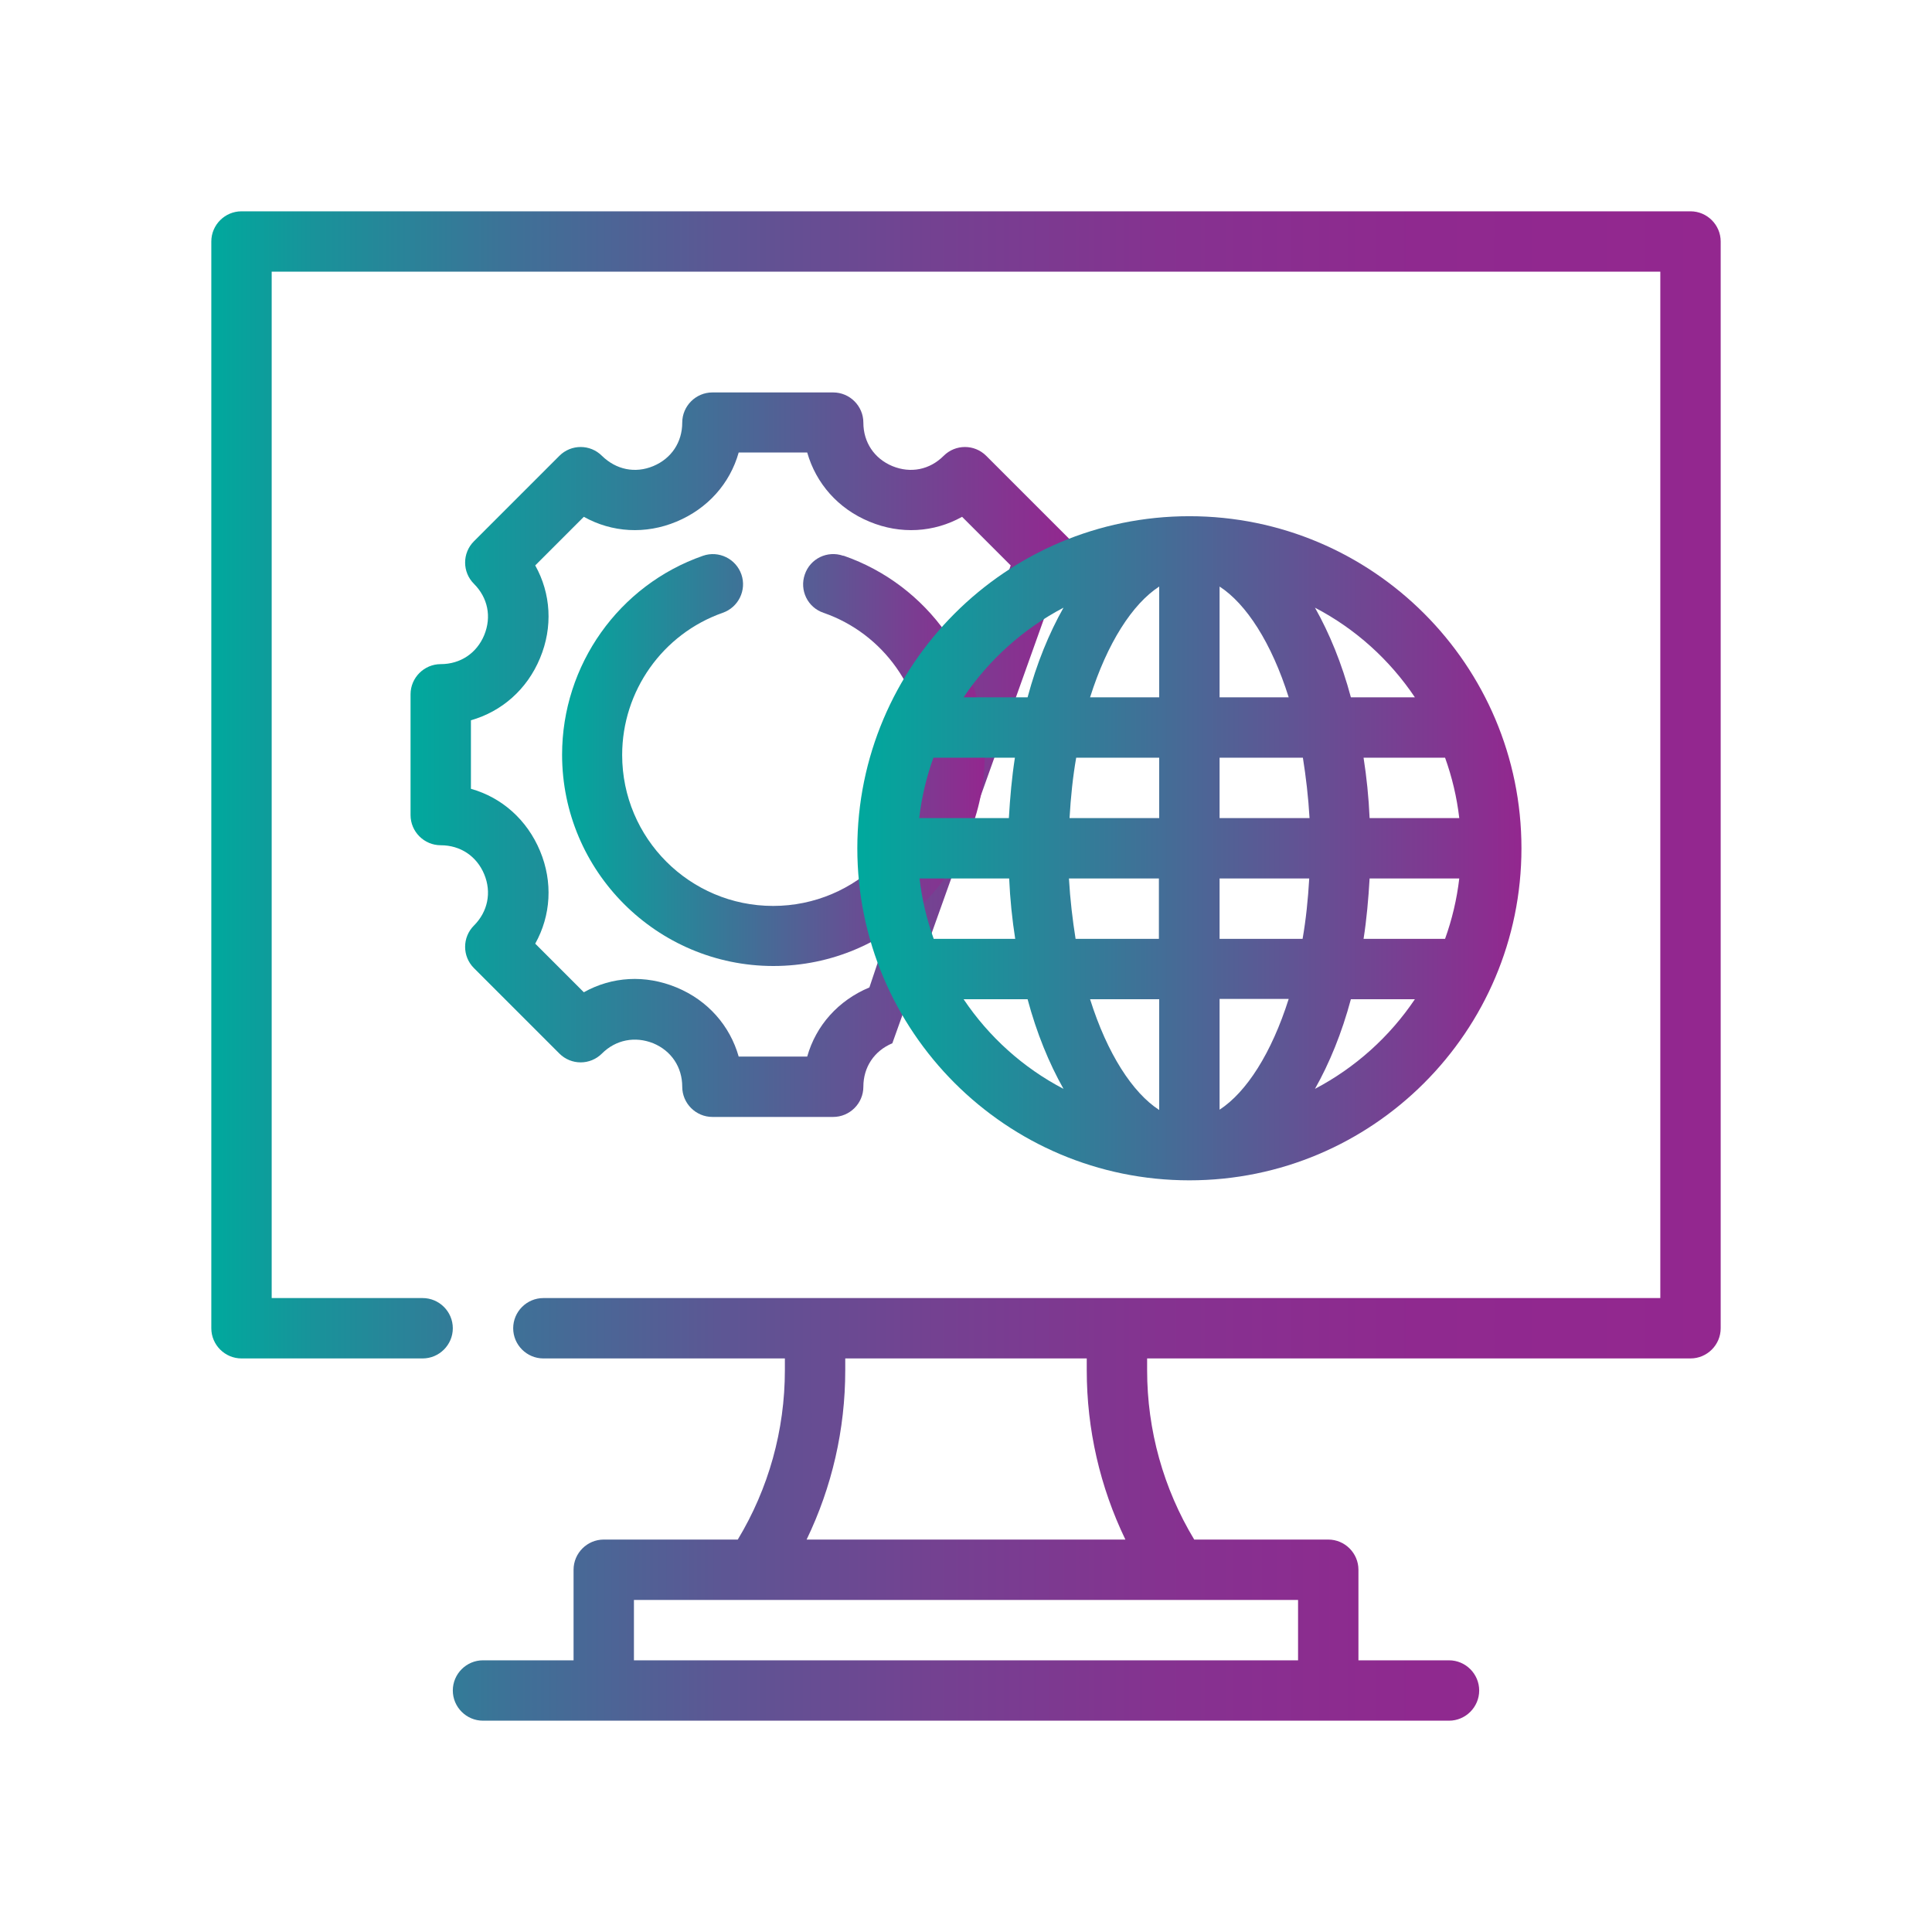
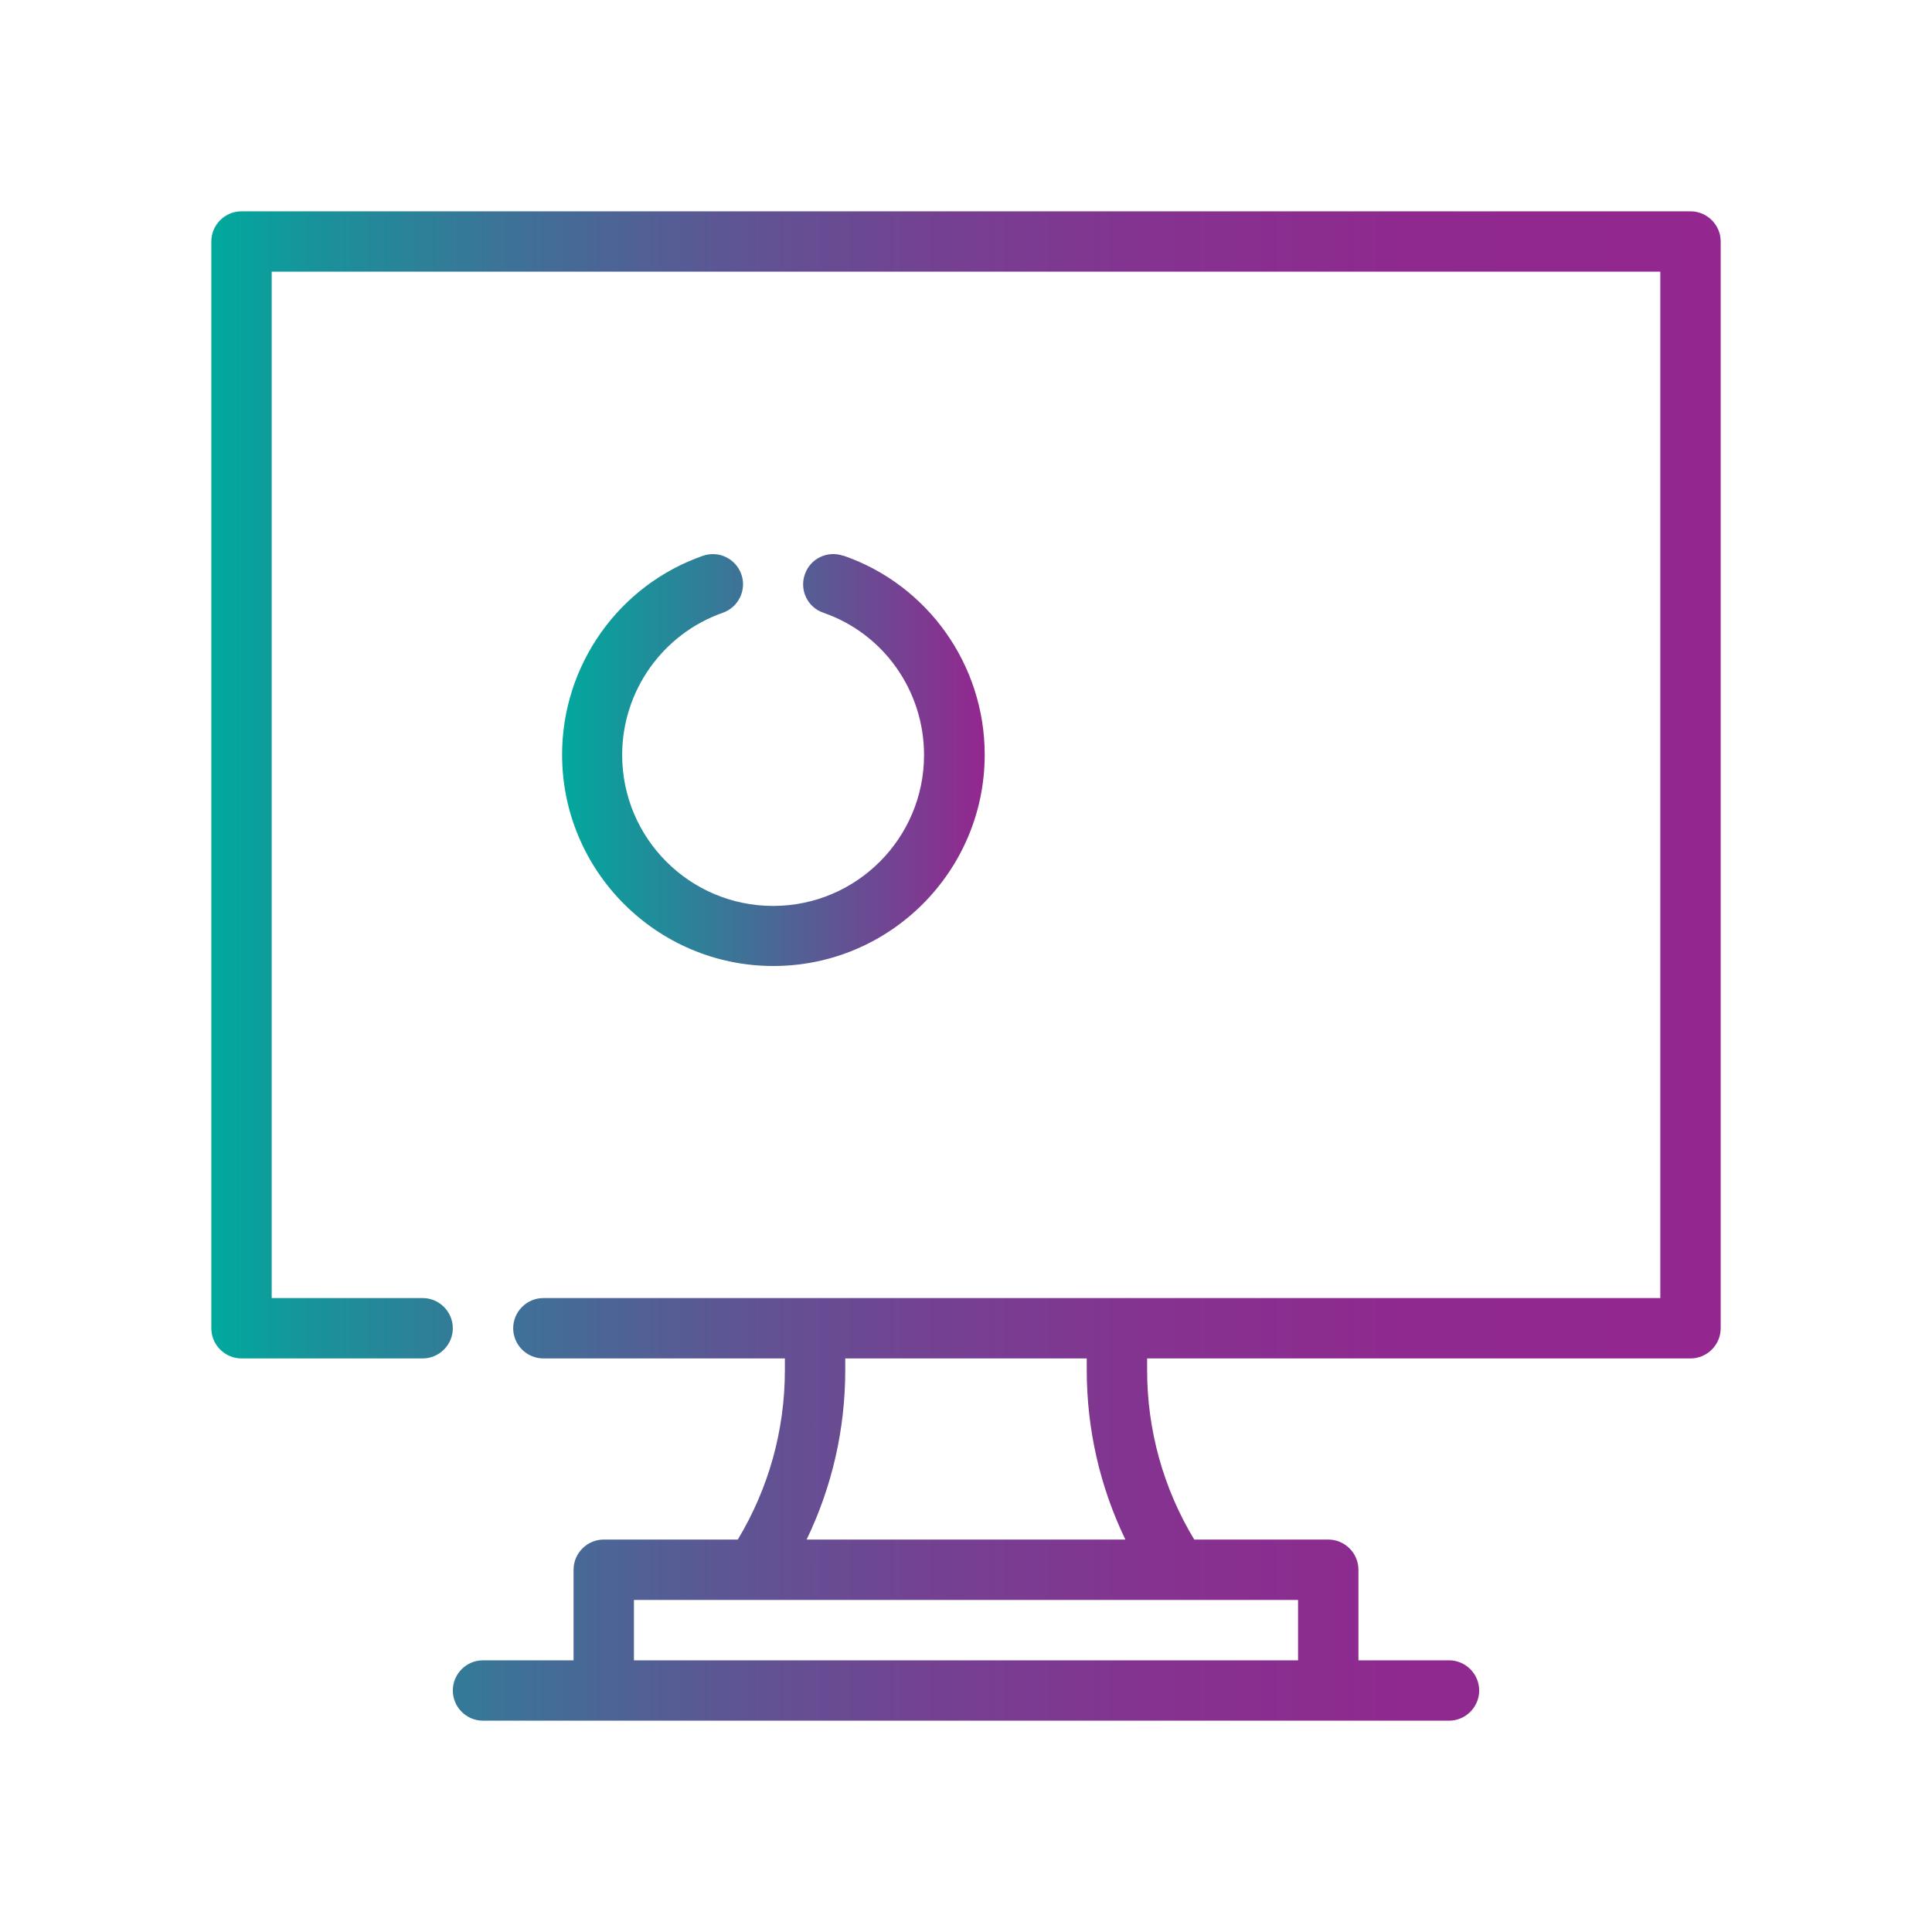
<svg xmlns="http://www.w3.org/2000/svg" xmlns:xlink="http://www.w3.org/1999/xlink" id="Outline" viewBox="0 0 64 64">
  <defs>
    <style> .cls-1 { fill: url(#Gradiente_sem_nome_13-3); } .cls-2 { fill: url(#Gradiente_sem_nome_13-2); } .cls-3 { fill: url(#Gradiente_sem_nome_13); } .cls-4 { fill: url(#Gradiente_sem_nome_16); } </style>
    <linearGradient id="Gradiente_sem_nome_16" data-name="Gradiente sem nome 16" x1="7" y1="32" x2="57" y2="32" gradientUnits="userSpaceOnUse">
      <stop offset="0" stop-color="#00a99d" />
      <stop offset=".07" stop-color="#19929a" />
      <stop offset=".2" stop-color="#3e7197" />
      <stop offset=".34" stop-color="#5d5694" />
      <stop offset=".48" stop-color="#744191" />
      <stop offset=".63" stop-color="#853290" />
      <stop offset=".8" stop-color="#8f298f" />
      <stop offset="1" stop-color="#93278f" />
    </linearGradient>
    <linearGradient id="Gradiente_sem_nome_13" data-name="Gradiente sem nome 13" x1="13.6" y1="25" x2="35.5" y2="25" gradientUnits="userSpaceOnUse">
      <stop offset="0" stop-color="#00a99d" />
      <stop offset="1" stop-color="#93278f" />
    </linearGradient>
    <linearGradient id="Gradiente_sem_nome_13-2" data-name="Gradiente sem nome 13" x1="18.6" y1="25.17" x2="32.6" y2="25.17" xlink:href="#Gradiente_sem_nome_13" />
    <linearGradient id="Gradiente_sem_nome_13-3" data-name="Gradiente sem nome 13" x1="28.4" y1="28.1" x2="50.4" y2="28.1" xlink:href="#Gradiente_sem_nome_13" />
  </defs>
  <path class="cls-4" d="M56,7H8c-.55,0-1,.45-1,1v36c0,.55.45,1,1,1h6c.55,0,1-.45,1-1s-.45-1-1-1h-5V9h46v34H18c-.55,0-1,.45-1,1s.45,1,1,1h8v.39c0,1.99-.54,3.92-1.56,5.61h-4.44c-.55,0-1,.45-1,1v3h-3c-.55,0-1,.45-1,1s.45,1,1,1h32c.55,0,1-.45,1-1s-.45-1-1-1h-3v-3c0-.55-.45-1-1-1h-4.44c-1.02-1.69-1.56-3.62-1.56-5.61v-.39h18c.55,0,1-.45,1-1V8c0-.55-.45-1-1-1ZM28,45.39v-.39h8v.39c0,1.96.44,3.87,1.28,5.61h-10.56c.84-1.74,1.28-3.65,1.28-5.61ZM43,53v2h-22v-2h22Z" />
  <g>
-     <path class="cls-3" d="M35.5,17.93l-2.83-2.83c-.39-.39-1.02-.39-1.41,0-.46.46-1.09.59-1.7.34-.6-.25-.96-.79-.96-1.44,0-.55-.45-1-1-1h-4c-.55,0-1,.45-1,1,0,.65-.36,1.19-.96,1.44-.6.25-1.23.12-1.7-.34-.39-.39-1.02-.39-1.41,0l-2.83,2.83c-.39.39-.39,1.02,0,1.41.46.46.59,1.09.34,1.7-.25.6-.79.96-1.44.96-.55,0-1,.45-1,1v4c0,.55.45,1,1,1,.65,0,1.19.36,1.44.96.25.6.12,1.24-.34,1.7-.39.39-.39,1.02,0,1.41l2.83,2.83c.39.39,1.02.39,1.41,0,.46-.46,1.1-.58,1.7-.34.6.25.96.79.96,1.44,0,.55.45,1,1,1h4c.55,0,1-.45,1-1,0-.65.36-1.19.96-1.44M28.8,32.71c-1.03.43-1.77,1.26-2.06,2.29h-2.27c-.29-1.02-1.02-1.86-2.06-2.29-1.04-.43-2.14-.36-3.07.16l-1.61-1.61c.52-.93.59-2.04.16-3.07-.43-1.03-1.26-1.77-2.29-2.06v-2.27c1.02-.29,1.86-1.02,2.29-2.06.43-1.03.36-2.14-.16-3.07l1.61-1.61c.93.52,2.04.59,3.07.16,1.03-.43,1.77-1.26,2.06-2.29h2.27c.29,1.02,1.02,1.86,2.06,2.29,1.03.43,2.14.36,3.07-.16l1.61,1.61" />
    <path class="cls-2" d="M27.93,18.41c-.52-.18-1.09.09-1.27.62-.18.52.09,1.09.62,1.27,1.99.69,3.33,2.58,3.33,4.71,0,2.76-2.24,5-5,5s-5-2.24-5-5c0-2.12,1.34-4.01,3.33-4.71.52-.18.8-.75.62-1.27-.18-.52-.75-.8-1.27-.62-2.79.97-4.67,3.62-4.67,6.59,0,3.86,3.14,7,7,7s7-3.14,7-7c0-2.97-1.88-5.62-4.67-6.59Z" />
-     <path class="cls-1" d="M50.4,28.1c0-6.07-4.93-11-11-11s-11,4.93-11,11,4.93,11,11,11,11-4.93,11-11ZM48.34,27.1h-2.97c-.03-.69-.1-1.36-.2-2h2.7c.23.64.39,1.31.47,2ZM43.37,27.1h-2.97v-2h2.76c.1.63.18,1.3.22,2ZM40.4,23.1v-3.67c.88.57,1.72,1.86,2.29,3.67h-2.29ZM38.4,19.43v3.67h-2.29c.57-1.8,1.4-3.09,2.29-3.67ZM38.4,25.1v2h-2.97c.04-.7.11-1.37.22-2h2.76ZM33.42,27.1h-2.97c.08-.69.24-1.36.47-2h2.7c-.1.64-.16,1.31-.2,2ZM30.46,29.1h2.97c.03.69.1,1.36.2,2h-2.7c-.23-.64-.39-1.31-.47-2ZM35.42,29.1h2.97v2h-2.76c-.1-.63-.18-1.3-.22-2ZM38.4,33.1v3.67c-.88-.57-1.72-1.86-2.29-3.67h2.29ZM40.4,36.76v-3.67h2.29c-.57,1.8-1.4,3.09-2.29,3.67ZM40.4,31.1v-2h2.97c-.04.7-.11,1.37-.22,2h-2.76ZM45.37,29.1h2.97c-.08.69-.24,1.36-.47,2h-2.7c.1-.64.16-1.31.2-2ZM46.87,23.1h-2.12c-.3-1.12-.71-2.12-1.19-2.97,1.34.7,2.47,1.72,3.31,2.97ZM35.23,20.13c-.48.85-.89,1.85-1.19,2.97h-2.12c.84-1.25,1.98-2.27,3.31-2.97ZM31.92,33.1h2.12c.3,1.12.71,2.12,1.19,2.97-1.34-.7-2.47-1.72-3.31-2.97ZM43.56,36.07c.48-.85.89-1.85,1.19-2.97h2.12c-.84,1.25-1.98,2.27-3.31,2.97Z" />
  </g>
</svg>